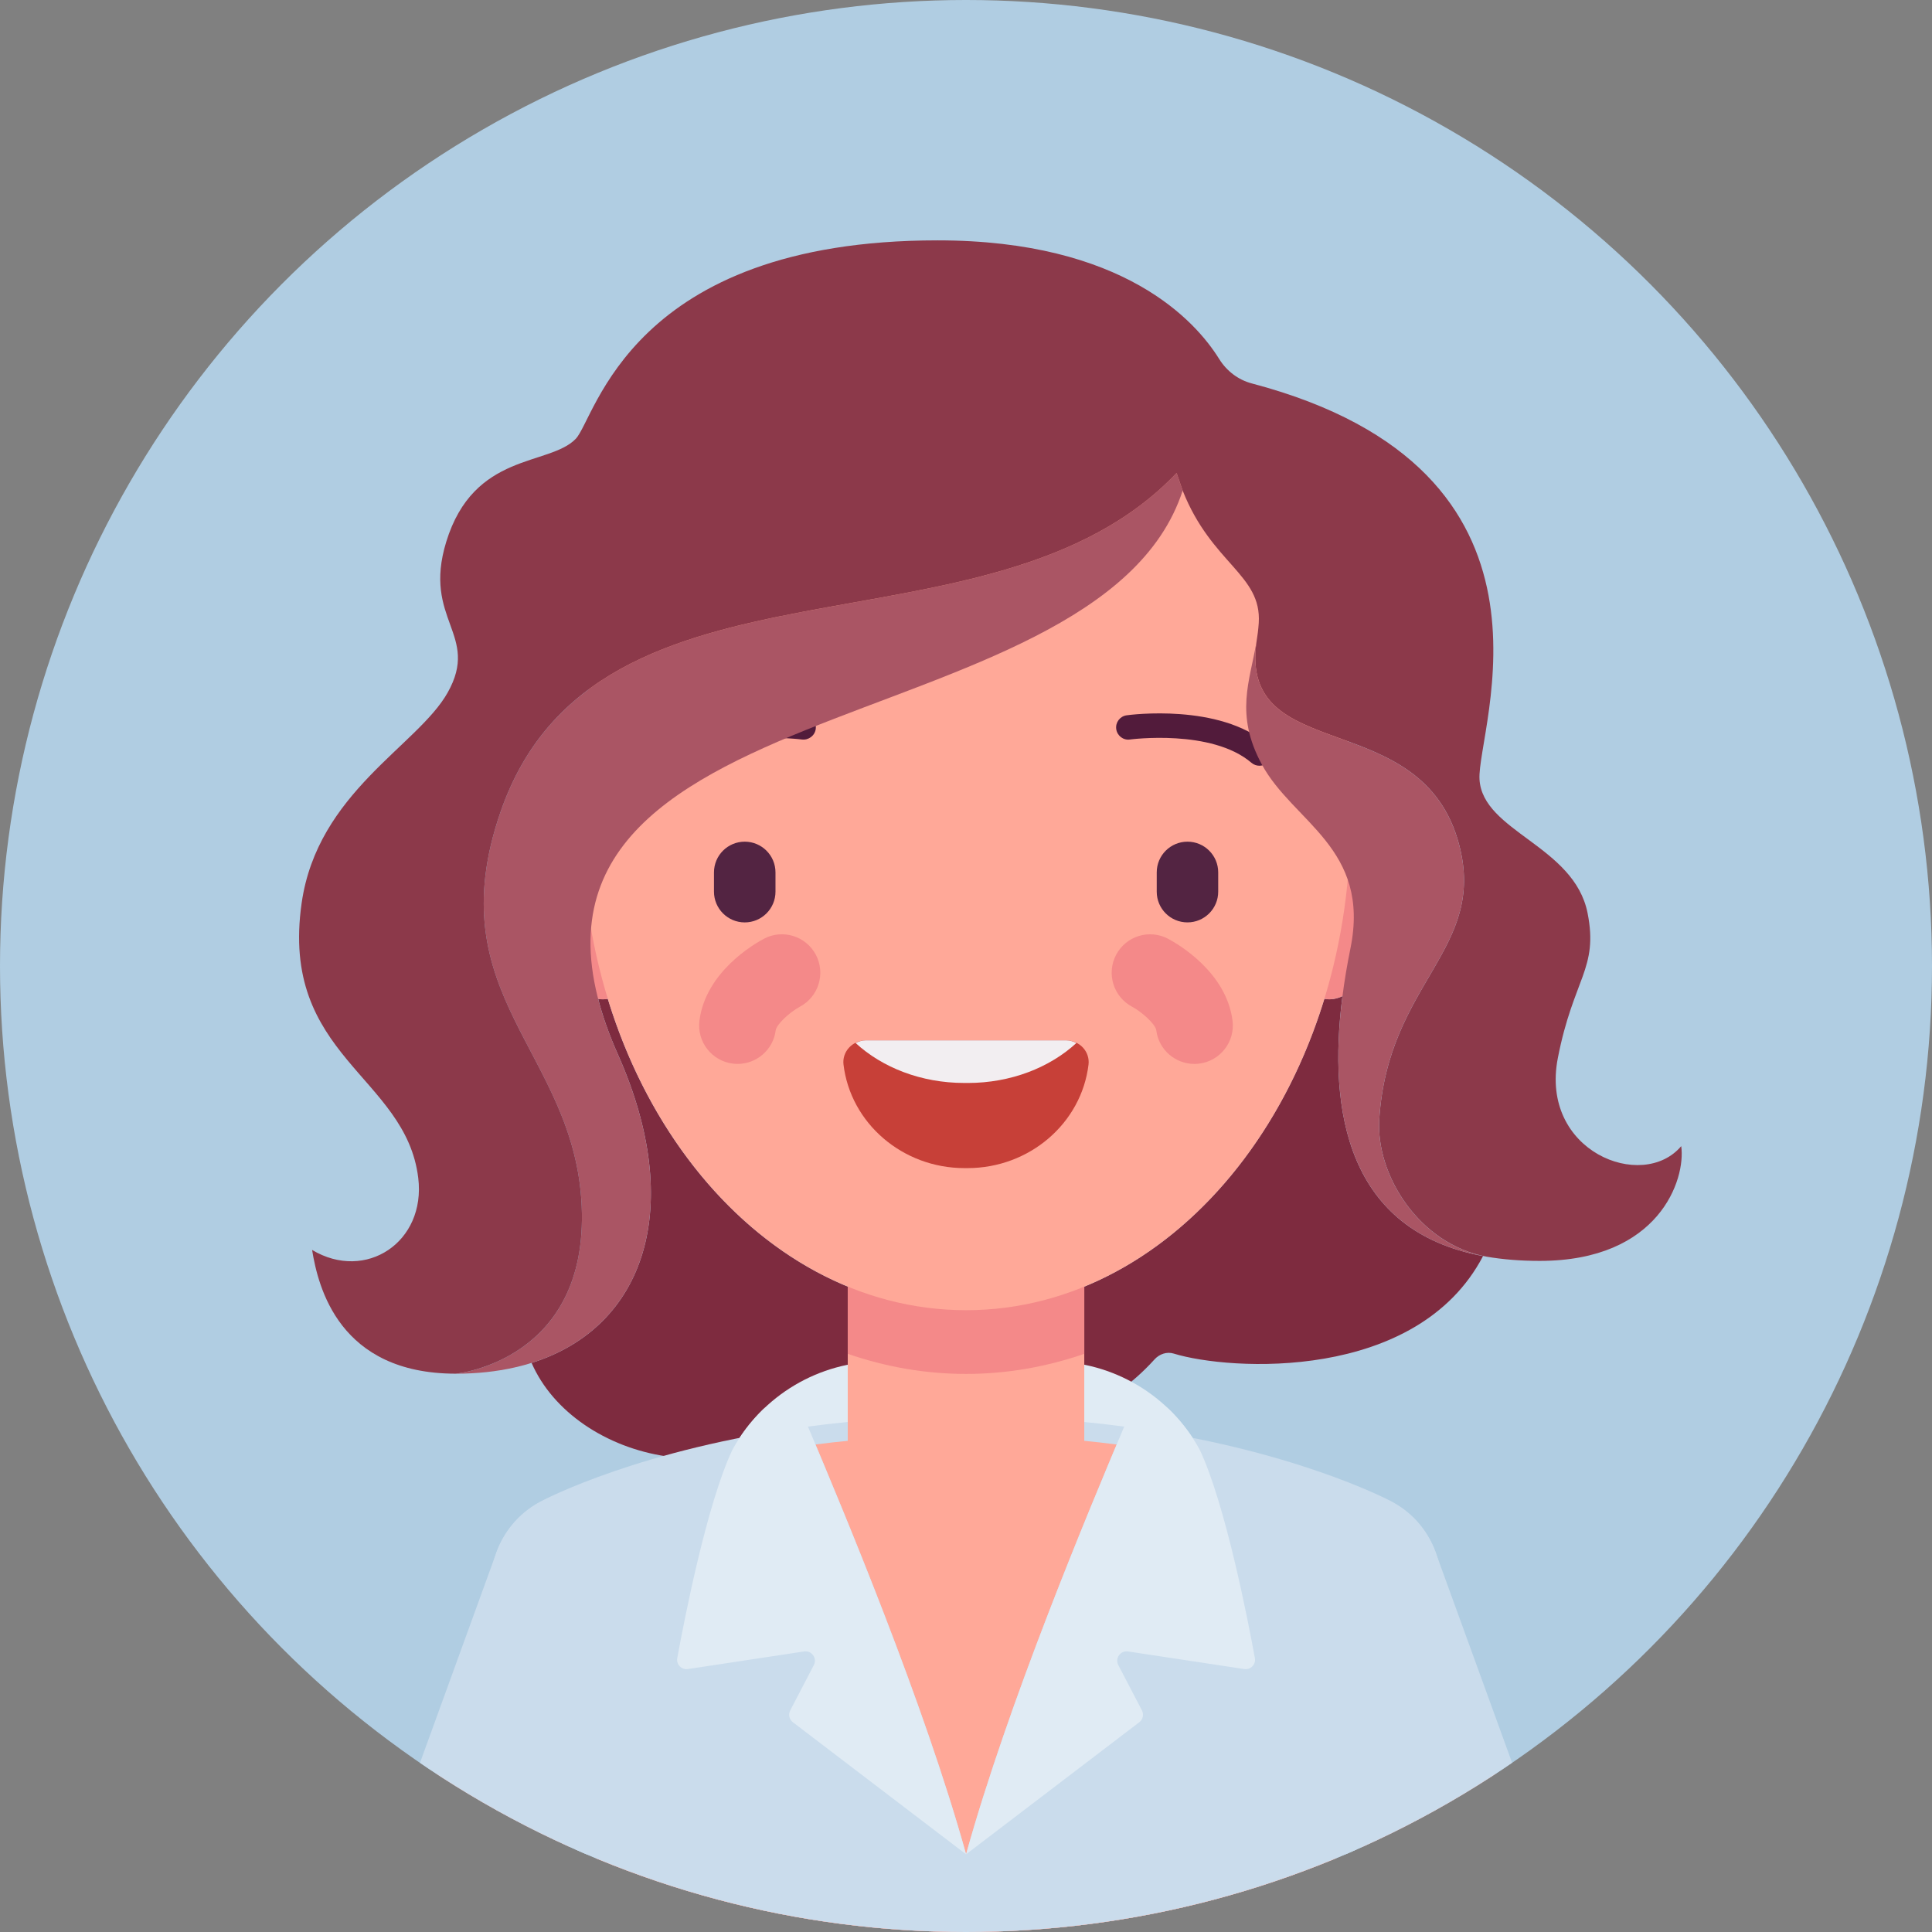
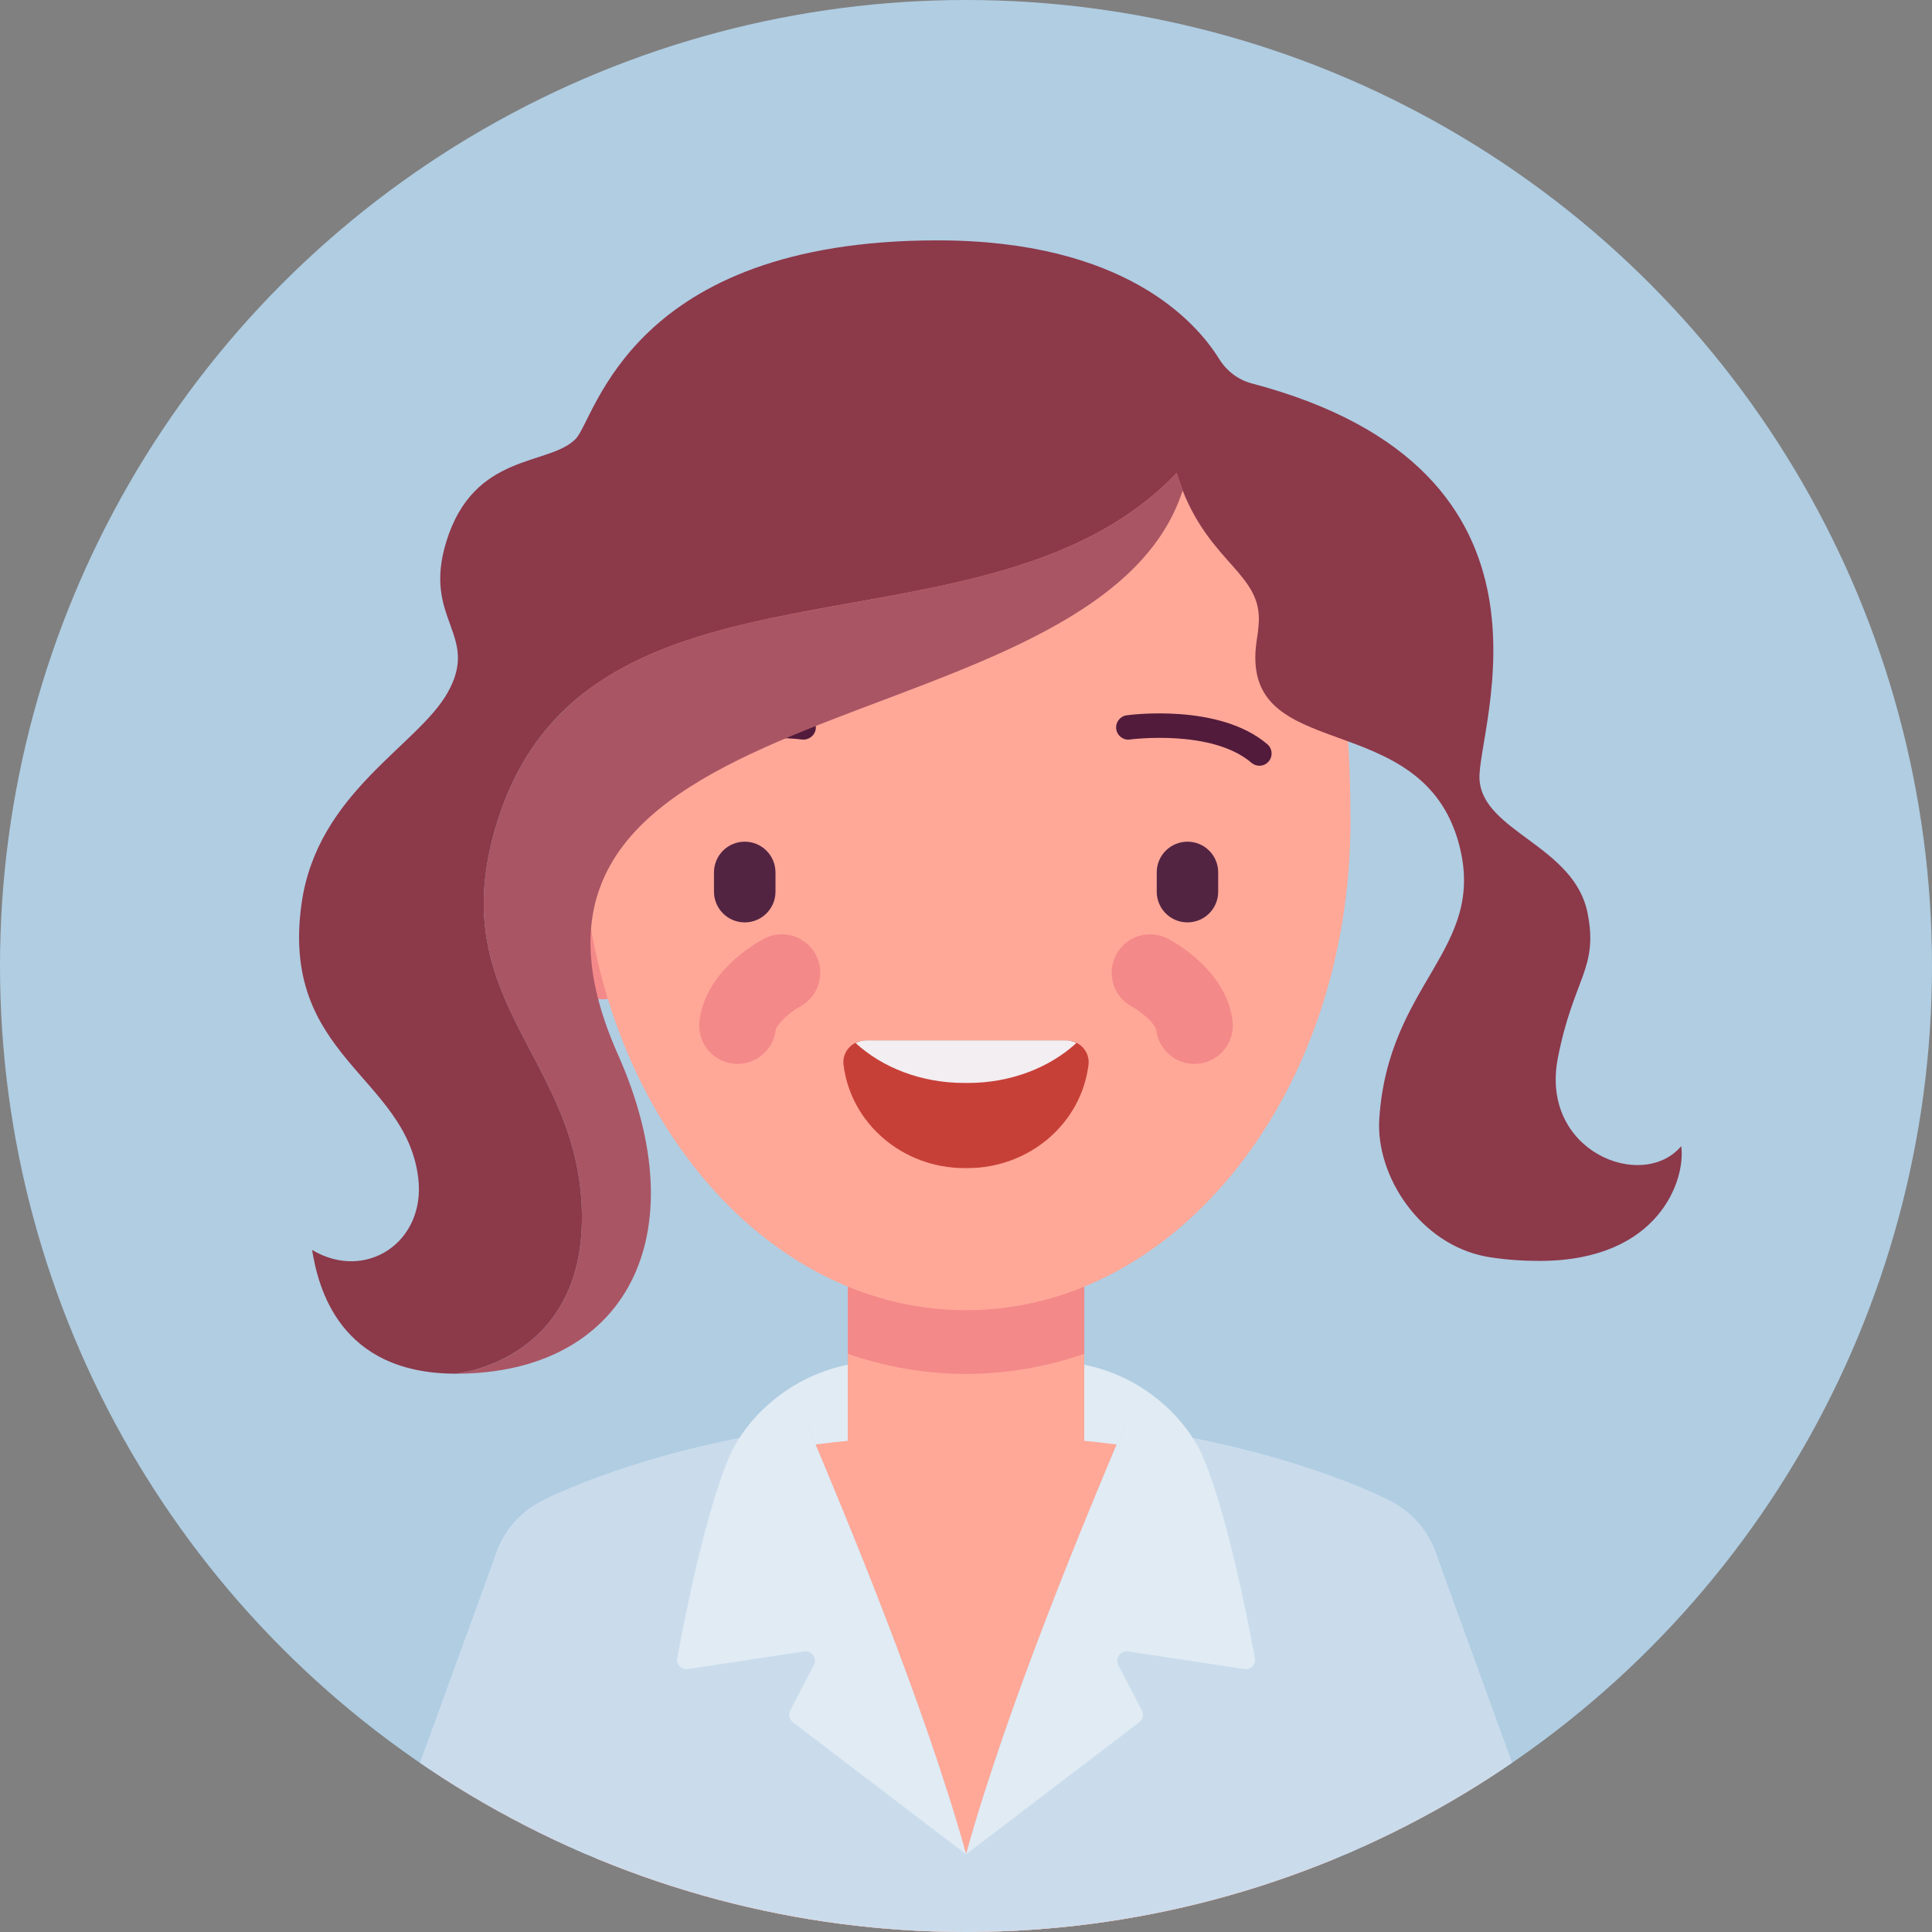
<svg xmlns="http://www.w3.org/2000/svg" id="Calque_2" data-name="Calque 2" viewBox="0 0 102.78 102.78">
  <rect x="0" y="0" width="102.78" height="102.78" fill="#808080" stroke="none" />
  <defs>
    <clipPath id="clippath">
      <ellipse cx="51.39" cy="51.39" rx="51.38" ry="51.39" style="fill: none;" />
    </clipPath>
  </defs>
  <g id="Layer_1" data-name="Layer 1">
    <circle cx="51.39" cy="51.39" r="51.39" style="fill: #b0cde2;" />
    <g style="clip-path: url(#clippath);">
      <g>
-         <path d="m71.417,52.997c-.316.146-.635.199-.946.143-.006-.001-.011-.003-.017-.004-2.97,9.694-10.385,16.565-19.06,16.565s-16.09-6.87-19.06-16.564c-.006.001-.011.003-.017.004-.164.029-.329.029-.496,0,.239.924.586,1.909,1.054,2.959,3.6,8.088,1.45,14.506-4.595,16.405,2.277,5.226,11.328,7.556,16.536,1.418.359-.423.986-.457,1.409-.097,3.475,2.959,10.558,3.609,15.193-1.506.261-.288.654-.425,1.024-.311,2.948.909,12.936,1.535,16.455-5.187-7.189-1.335-8.27-7.654-7.481-13.825Z" style="fill: #7e2b3f;" />
        <g>
          <path d="m71.334,80.324c1.759-.153,3.472.881,4.104,2.62l8.934,24.585c4.405,12.122,7.206,24.784,8.324,37.634l2.267,26.06c.191,2.201-1.438,4.14-3.638,4.332s-4.14-1.438-4.332-3.638l-2.267-26.06c-1.057-12.154-3.706-24.13-7.873-35.595l-8.934-24.585c-.755-2.076.317-4.371,2.393-5.126.337-.122.68-.197,1.022-.227Z" style="fill: #ffa898;" />
          <path d="m93.695,145.077c-1.126-12.942-3.943-25.681-8.38-37.89l-8.935-24.585c-.771-2.124-2.881-3.47-5.13-3.275-.432.038-.862.133-1.276.283-2.591.941-3.933,3.815-2.992,6.406l8.935,24.585c4.137,11.385,6.767,23.275,7.816,35.34l1.772,20.375c.048.55.533.957,1.083.91l7.97-.693c.55-.048.957-.533.91-1.083l-1.772-20.374Z" style="fill: #cadcec;" />
        </g>
        <g>
          <path d="m31.446,80.324c-1.759-.153-3.472.881-4.104,2.62l-8.934,24.585c-4.405,12.122-7.206,24.784-8.324,37.634l-2.267,26.06c-.191,2.201,1.438,4.14,3.638,4.332s4.14-1.438,4.332-3.638l2.267-26.06c1.057-12.154,3.706-24.13,7.873-35.595l8.934-24.585c.755-2.076-.317-4.371-2.393-5.126-.337-.122-.68-.197-1.022-.227Z" style="fill: #ffa898;" />
          <path d="m9.091,145.077c1.126-12.942,3.943-25.681,8.38-37.89l8.934-24.585c.771-2.124,2.881-3.47,5.13-3.275.432.038.862.133,1.276.283,2.591.941,3.933,3.815,2.992,6.406l-8.935,24.585c-4.137,11.385-6.767,23.275-7.816,35.34l-1.772,20.375c-.048.55-.533.957-1.083.91l-7.97-.693c-.55-.048-.958-.533-.91-1.083l1.772-20.374Z" style="fill: #cadcec;" />
        </g>
        <g>
          <path d="m55.909,72.425h-9.029c-3.303,0-6.342,1.807-7.92,4.708,0,0,3.167,1.91,12.435,1.91s12.435-1.91,12.435-1.91c-1.578-2.902-4.617-4.708-7.92-4.708Z" style="fill: #e0ebf4;" />
-           <path d="m60.817,76.037c-2.761-.416-5.912-.692-9.414-.692h-.017c-3.615,0-6.856.294-9.68.732,1.393,2.57,5.14,4.41,9.545,4.41,4.428,0,8.191-1.86,9.566-4.451Z" style="fill: #cadcec;" />
        </g>
        <g>
          <circle cx="51.395" cy="75.842" r="5.5" style="fill: #ffa898;" />
          <path d="m51.39,86.992c-3.475,0-6.291-2.816-6.291-6.291v-17.88c0-3.475,2.817-6.292,6.291-6.292s6.292,2.817,6.292,6.292v17.88c0,3.475-2.817,6.291-6.292,6.291Z" style="fill: #ffa898;" />
          <path d="m51.39,56.529c-3.475,0-6.291,2.817-6.291,6.292v9.201c2.004.691,4.112,1.069,6.291,1.069s4.288-.378,6.292-1.069v-9.201c0-3.475-2.817-6.292-6.292-6.292Z" style="fill: #f48989;" />
        </g>
        <g>
          <circle cx="71.676" cy="84.309" r="4" style="fill: #ffa898;" />
          <circle cx="31.099" cy="84.309" r="4" style="fill: #ffa898;" />
          <path d="m71.101,94.211c-.022-2.644,1.138-5.168,3.157-6.874.384-.325.712-.728.959-1.2,1.018-1.952.277-4.354-1.669-5.382-.341-.18-8.511-4.414-22.158-4.414s-21.818,4.233-22.158,4.414c-1.946,1.028-2.687,3.431-1.669,5.382.246.472.574.875.959,1.2,2.019,1.707,3.18,4.23,3.157,6.874-.016,1.918.023,3.93.023,6.005,0,3.995.815,7.757,2.247,11.065h0c3.034,9.856,4.033,17.73-1.518,30.111-1.263,2.816-4.746,6.975-4.746,14.8,0,21.168,1.367,23.712,23.706,23.712,22.339,0,23.706-2.544,23.706-23.712,0-7.824-3.483-11.983-4.746-14.8-5.551-12.381-4.553-20.256-1.518-30.111h0c1.433-3.308,2.247-7.071,2.247-11.065,0-2.075.039-4.087.023-6.005Z" style="fill: #ffa898;" />
          <path d="m72.368,103.455c0,4.876-3.953,8.829-8.829,8.829h-24.289c-4.876,0-8.829-3.953-8.829-8.829h0c0-4.876,3.953-8.829,8.829-8.829h24.289c4.876,0,8.829,3.953,8.829,8.829h0Z" style="fill: #ffa898;" />
        </g>
        <g>
          <path d="m74.913,88.105c.5-.42.9-.93,1.2-1.51,1.27-2.43.33-5.45-2.09-6.72-.272-.148-5.407-2.809-14.217-3.982-2.148,5.096-6.213,14.858-8.411,22.75-2.198-7.892-6.263-17.654-8.412-22.75-8.81,1.173-13.945,3.834-14.217,3.982-2.42,1.27-3.36,4.29-2.09,6.72.3.58.7,1.09,1.2,1.51,1.8,1.52,2.82,3.74,2.8,6.1-.007.735.003,2.266.011,3.323.005.638-.115,1.27-.38,1.851-.568,1.242-.886,2.623-.886,4.076,0,2.641,1.047,5.042,2.748,6.81.236.383.598.968.834,1.351,1.949,6.34,3.177,11.611,2.158,17.423-1.004,5.723-5.431,11.535-7.318,13.802-.61.733-.617,1.797-.013,2.534.363.442.859.87,1.522,1.113h22.042s22.042,0,22.042,0c.663-.243,1.16-.671,1.522-1.113.604-.737.597-1.801-.012-2.534-1.887-2.267-6.314-8.079-7.318-13.802-1.019-5.812.209-11.083,2.157-17.422.236-.383.598-.968.834-1.351,1.701-1.768,2.748-4.169,2.748-6.81,0-1.453-.317-2.834-.886-4.076-.266-.58-.385-1.212-.38-1.851.008-1.057.018-2.588.011-3.323-.02-2.36,1-4.58,2.8-6.1Z" style="fill: #cadcec;" />
          <path d="m51.394,98.644c-2.261-8.119-6.498-18.217-8.592-23.178-.378-.896-1.546-1.138-2.241-.456-.627.616-1.17,1.329-1.602,2.124-1.359,2.885-2.554,9.021-2.93,11.075-.062.337.228.633.567.582l6.181-.936c.404-.061.707.363.518.726l-1.256,2.41c-.112.216-.053.481.14.629l9.215,7.026Z" style="fill: #e0ebf4;" />
          <path d="m51.394,98.644c2.261-8.119,6.498-18.217,8.592-23.178.378-.896,1.546-1.138,2.241-.456.627.616,1.17,1.329,1.602,2.124,1.359,2.885,2.554,9.021,2.93,11.075.062.337-.228.633-.567.582l-6.181-.936c-.404-.061-.707.363-.518.726l1.257,2.41c.112.216.053.481-.14.629l-9.215,7.026Z" style="fill: #e0ebf4;" />
        </g>
        <g>
          <g>
-             <path d="m72.634,41.098c-1.568-.282-3.324,2.186-3.921,5.511-.597,3.325.19,6.249,1.758,6.531,1.568.281,3.324-2.186,3.921-5.511.597-3.324-.191-6.249-1.759-6.531Z" style="fill: #f48989;" />
            <path d="m30.155,41.098c1.568-.282,3.324,2.186,3.921,5.511.597,3.325-.19,6.249-1.758,6.531-1.568.281-3.324-2.186-3.921-5.511-.597-3.324.191-6.249,1.759-6.531Z" style="fill: #f48989;" />
            <path d="m71.843,43.705c0-14.356-3.685-25.993-20.448-25.993s-20.448,11.636-20.448,25.993,9.155,25.996,20.448,25.996,20.448-11.64,20.448-25.996Z" style="fill: #ffa898;" />
            <path d="m63.172,44.776c-.903,0-1.635.731-1.635,1.634v1.028c0,.901.73,1.632,1.632,1.632h.003c.902,0,1.635-.732,1.635-1.635v-1.025c0-.903-.732-1.634-1.635-1.634Z" style="fill: #532442;" />
            <path d="m39.619,44.776c-.903,0-1.636.732-1.636,1.636v1.023c0,.903.733,1.636,1.636,1.636s1.636-.732,1.636-1.636v-1.023c0-.903-.732-1.636-1.636-1.636Z" style="fill: #532442;" />
            <path d="m62.14,49.941c-1-.528-2.236-.146-2.763.852-.528.999-.146,2.236.852,2.764.476.252,1.241.914,1.284,1.256.131,1.033,1.011,1.787,2.026,1.787.086,0,.173-.005.26-.017,1.12-.143,1.913-1.166,1.77-2.286-.33-2.594-2.915-4.083-3.43-4.355Z" style="fill: #f48989;" />
            <path d="m40.64,49.941c-.515.272-3.1,1.762-3.43,4.355-.143,1.12.65,2.144,1.77,2.286.087.012.174.017.26.017,1.014,0,1.895-.755,2.026-1.787.037-.295.69-.932,1.294-1.261.991-.531,1.368-1.764.842-2.759-.528-.998-1.764-1.381-2.763-.852Z" style="fill: #f48989;" />
            <path d="m67.421,39.593c-2.548-2.185-7.282-1.569-7.483-1.54-.355.048-.604.376-.556.731s.377.611.732.556c.043-.005,4.351-.569,6.462,1.239.123.105.273.157.422.157.184,0,.365-.077.494-.228.233-.272.202-.683-.071-.916Z" style="fill: #521b3b;" />
            <path d="m42.665,39.341c.347.043.683-.202.731-.558.048-.355-.201-.683-.556-.73-.2-.028-4.933-.646-7.483,1.54-.273.233-.304.644-.071.916.129.15.31.228.494.228.149,0,.3-.052.422-.157,2.104-1.802,6.419-1.245,6.462-1.238Z" style="fill: #521b3b;" />
            <path d="m56.719,55.346h-10.657c-.341,0-.665.14-.892.385-.227.245-.336.572-.297.898.372,3.119,3.135,5.513,6.439,5.513h.157c3.303,0,6.066-2.393,6.439-5.511.039-.326-.069-.653-.295-.898-.227-.245-.552-.387-.893-.387Z" style="fill: #c74038;" />
            <path d="m51.483,57.613c2.295,0,4.365-.823,5.781-2.127-.168-.085-.351-.141-.545-.141h-10.657c-.195,0-.377.056-.546.141,1.416,1.304,3.486,2.126,5.78,2.126h.187Z" style="fill: #f2eef1;" />
          </g>
          <g>
            <path d="m62.916,26.1c-4.542,13.938-38.931,10.032-30.042,30,4.312,9.688.375,16.979-8.625,16.979,0,0,7.058-.667,6.696-8.917-.362-8.25-7.709-11.139-4.321-20.958,5.125-14.854,26.062-7.604,35.969-18.042l.323.938Z" style="fill: #aa5564;" />
            <path d="m89.437,60.975c-2.062,2.438-7.531.281-6.562-4.688.829-4.254,2.167-4.75,1.583-7.708-.708-3.592-5.583-4.333-5.75-7.115-.16-2.675,5.473-16.429-12.114-21.066-.726-.191-1.34-.664-1.736-1.302-1.244-2.004-5.072-6.309-14.983-6.309-16.375,0-18.175,9.456-19.25,10.562-1.417,1.458-5.417.688-6.886,5.477-1.279,4.17,1.822,4.917.074,8.023-1.591,2.826-6.921,5.31-7.765,11.188-1.173,8.167,5.539,9.187,6.202,14.625.417,3.417-2.792,5.542-5.647,3.833.324,1.985,1.439,6.583,7.647,6.583,0,0,7.058-.667,6.696-8.917-.362-8.25-7.709-11.139-4.321-20.958,5.125-14.854,26.062-7.604,35.969-18.042l.323.938c1.542,3.896,4.213,4.462,4.047,7.045-.022.342-.065.671-.118.991-.942,6.669,8.815,3.319,10.78,10.807,1.468,5.594-3.781,7.313-4.25,14.594-.192,2.989,2.142,6.665,5.718,7.319h0c.853.146,1.789.223,2.816.223,6.375,0,7.779-4.354,7.529-6.104Z" style="fill: #8c394a;" />
-             <path d="m73.375,59.537c.469-7.281,5.718-9,4.25-14.594-1.965-7.488-11.721-4.138-10.78-10.807-.35,2.103-1.167,3.851.28,6.526,1.667,3.083,5.801,4.456,4.717,9.792-1.407,6.921-1.124,14.974,7.251,16.403h0c-3.576-.654-5.91-4.33-5.718-7.319Z" style="fill: #aa5564;" />
          </g>
        </g>
      </g>
    </g>
  </g>
</svg>